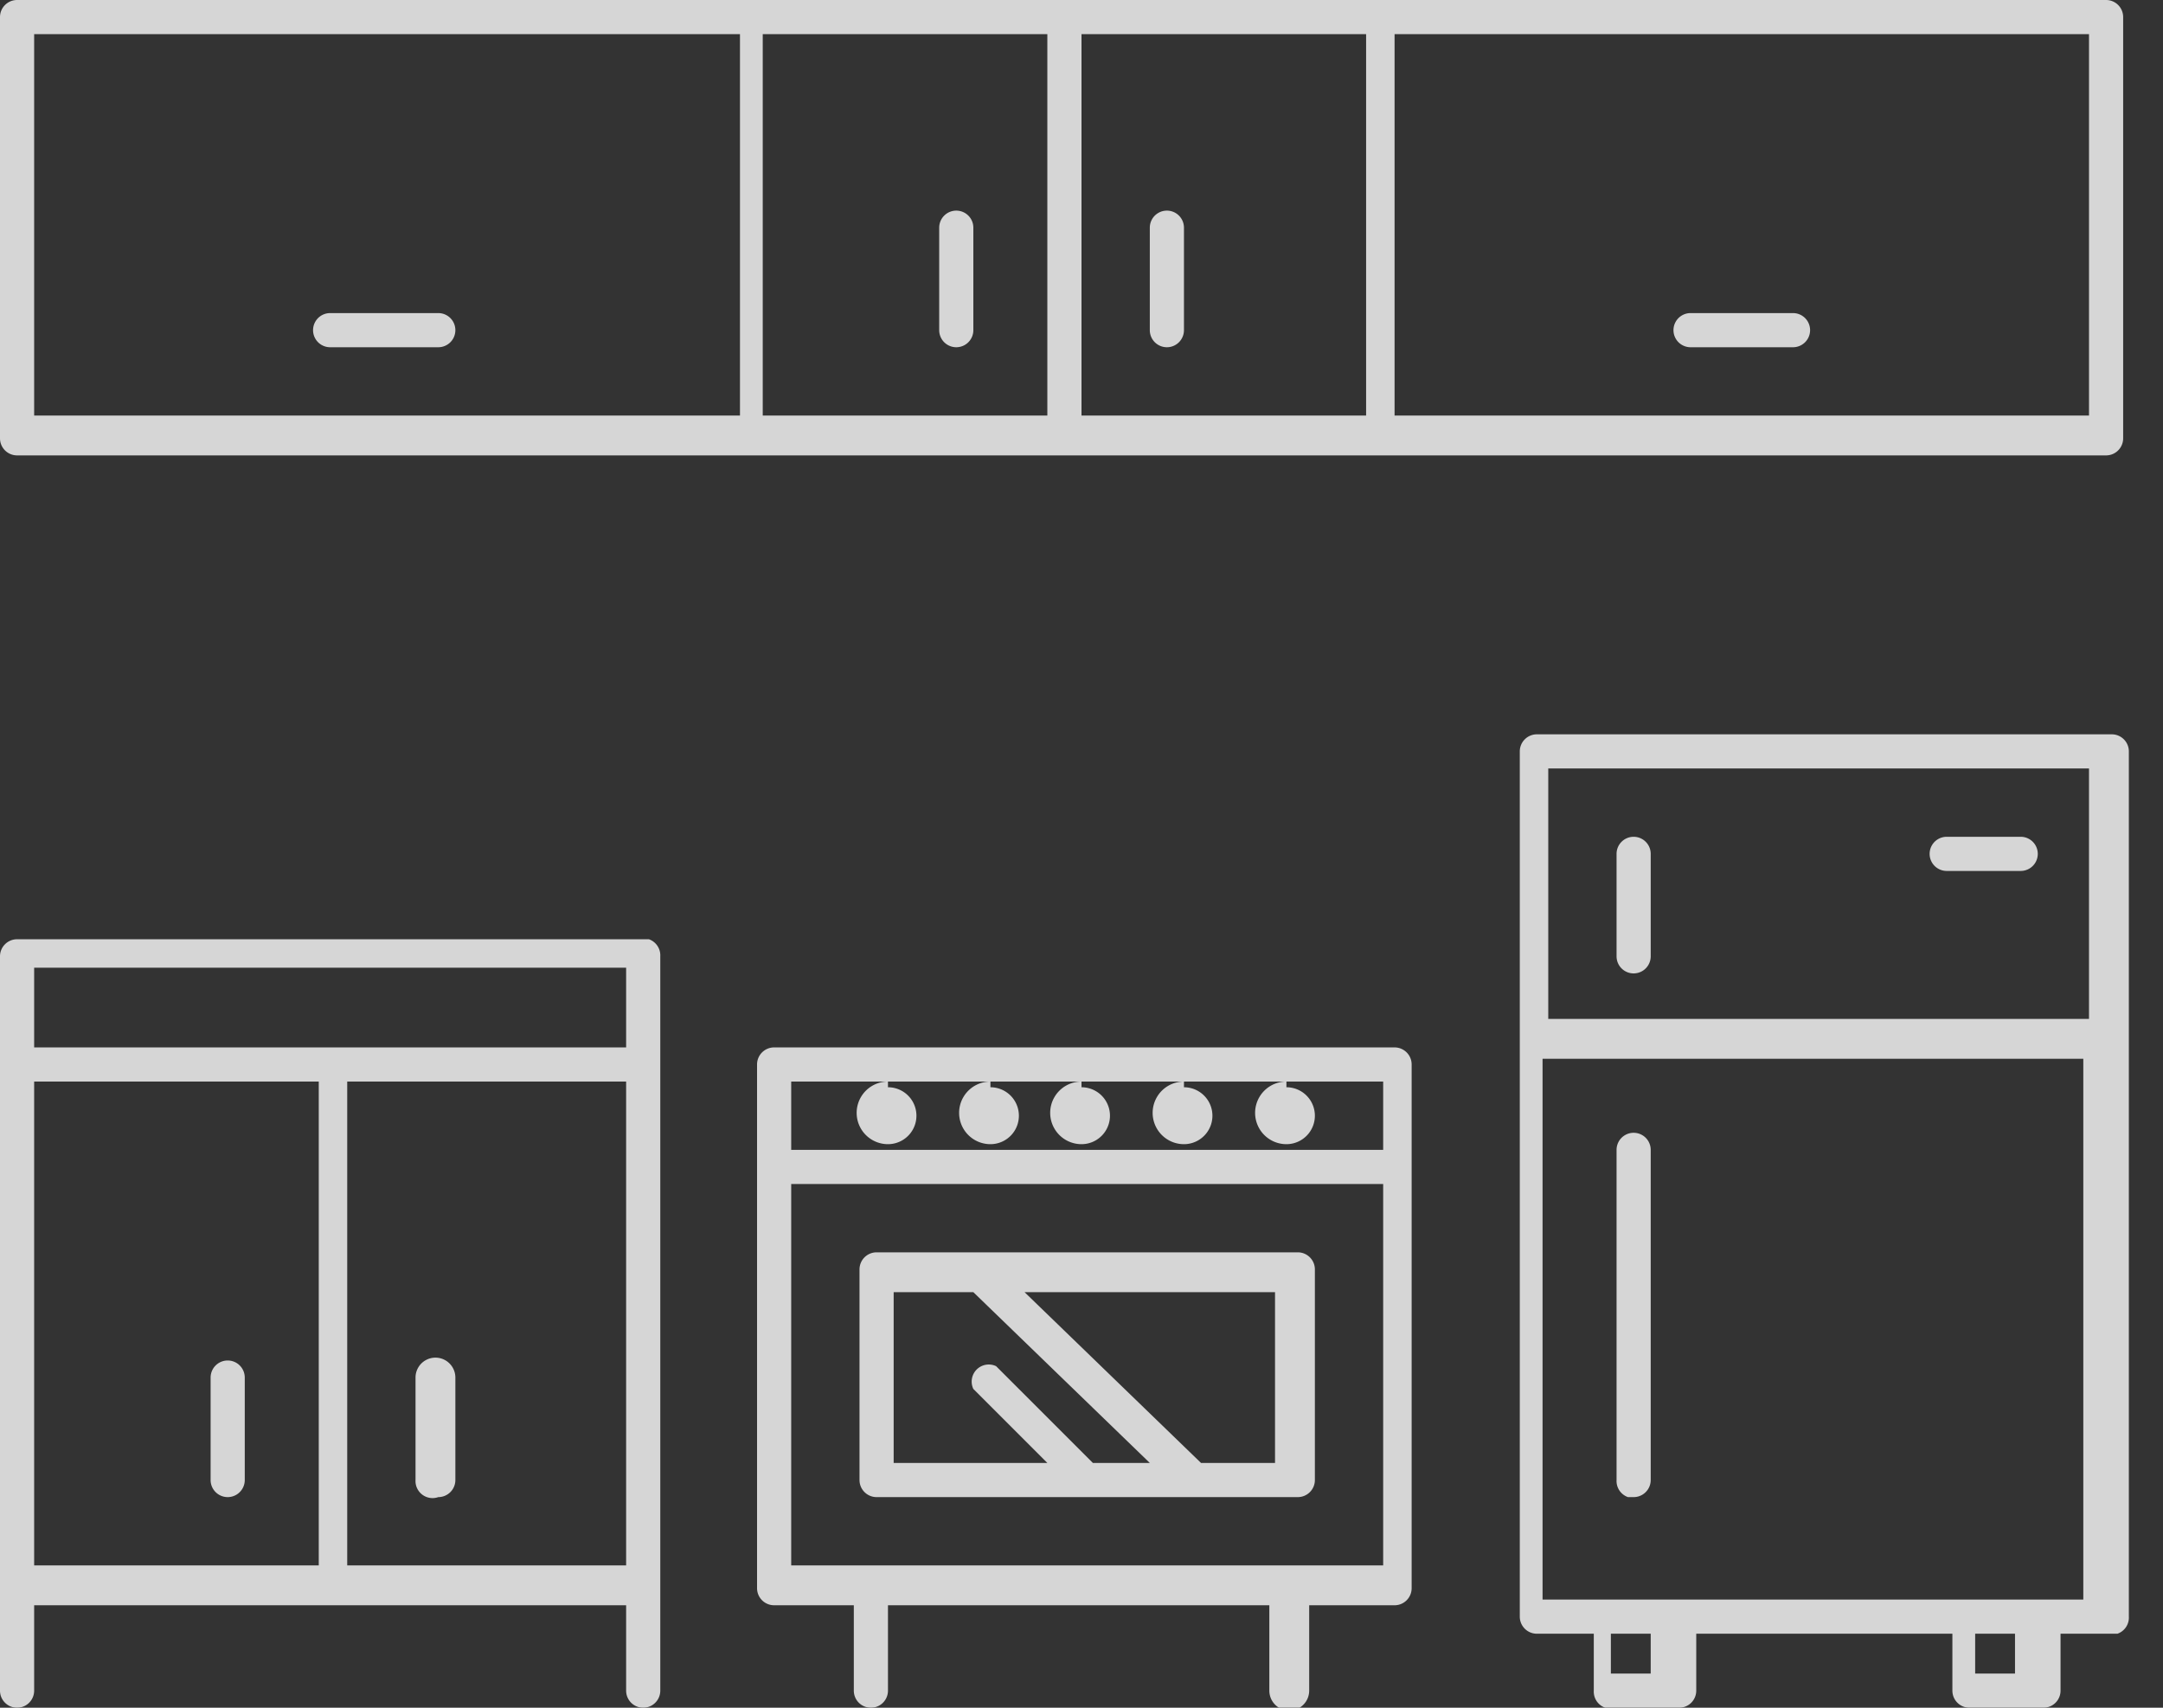
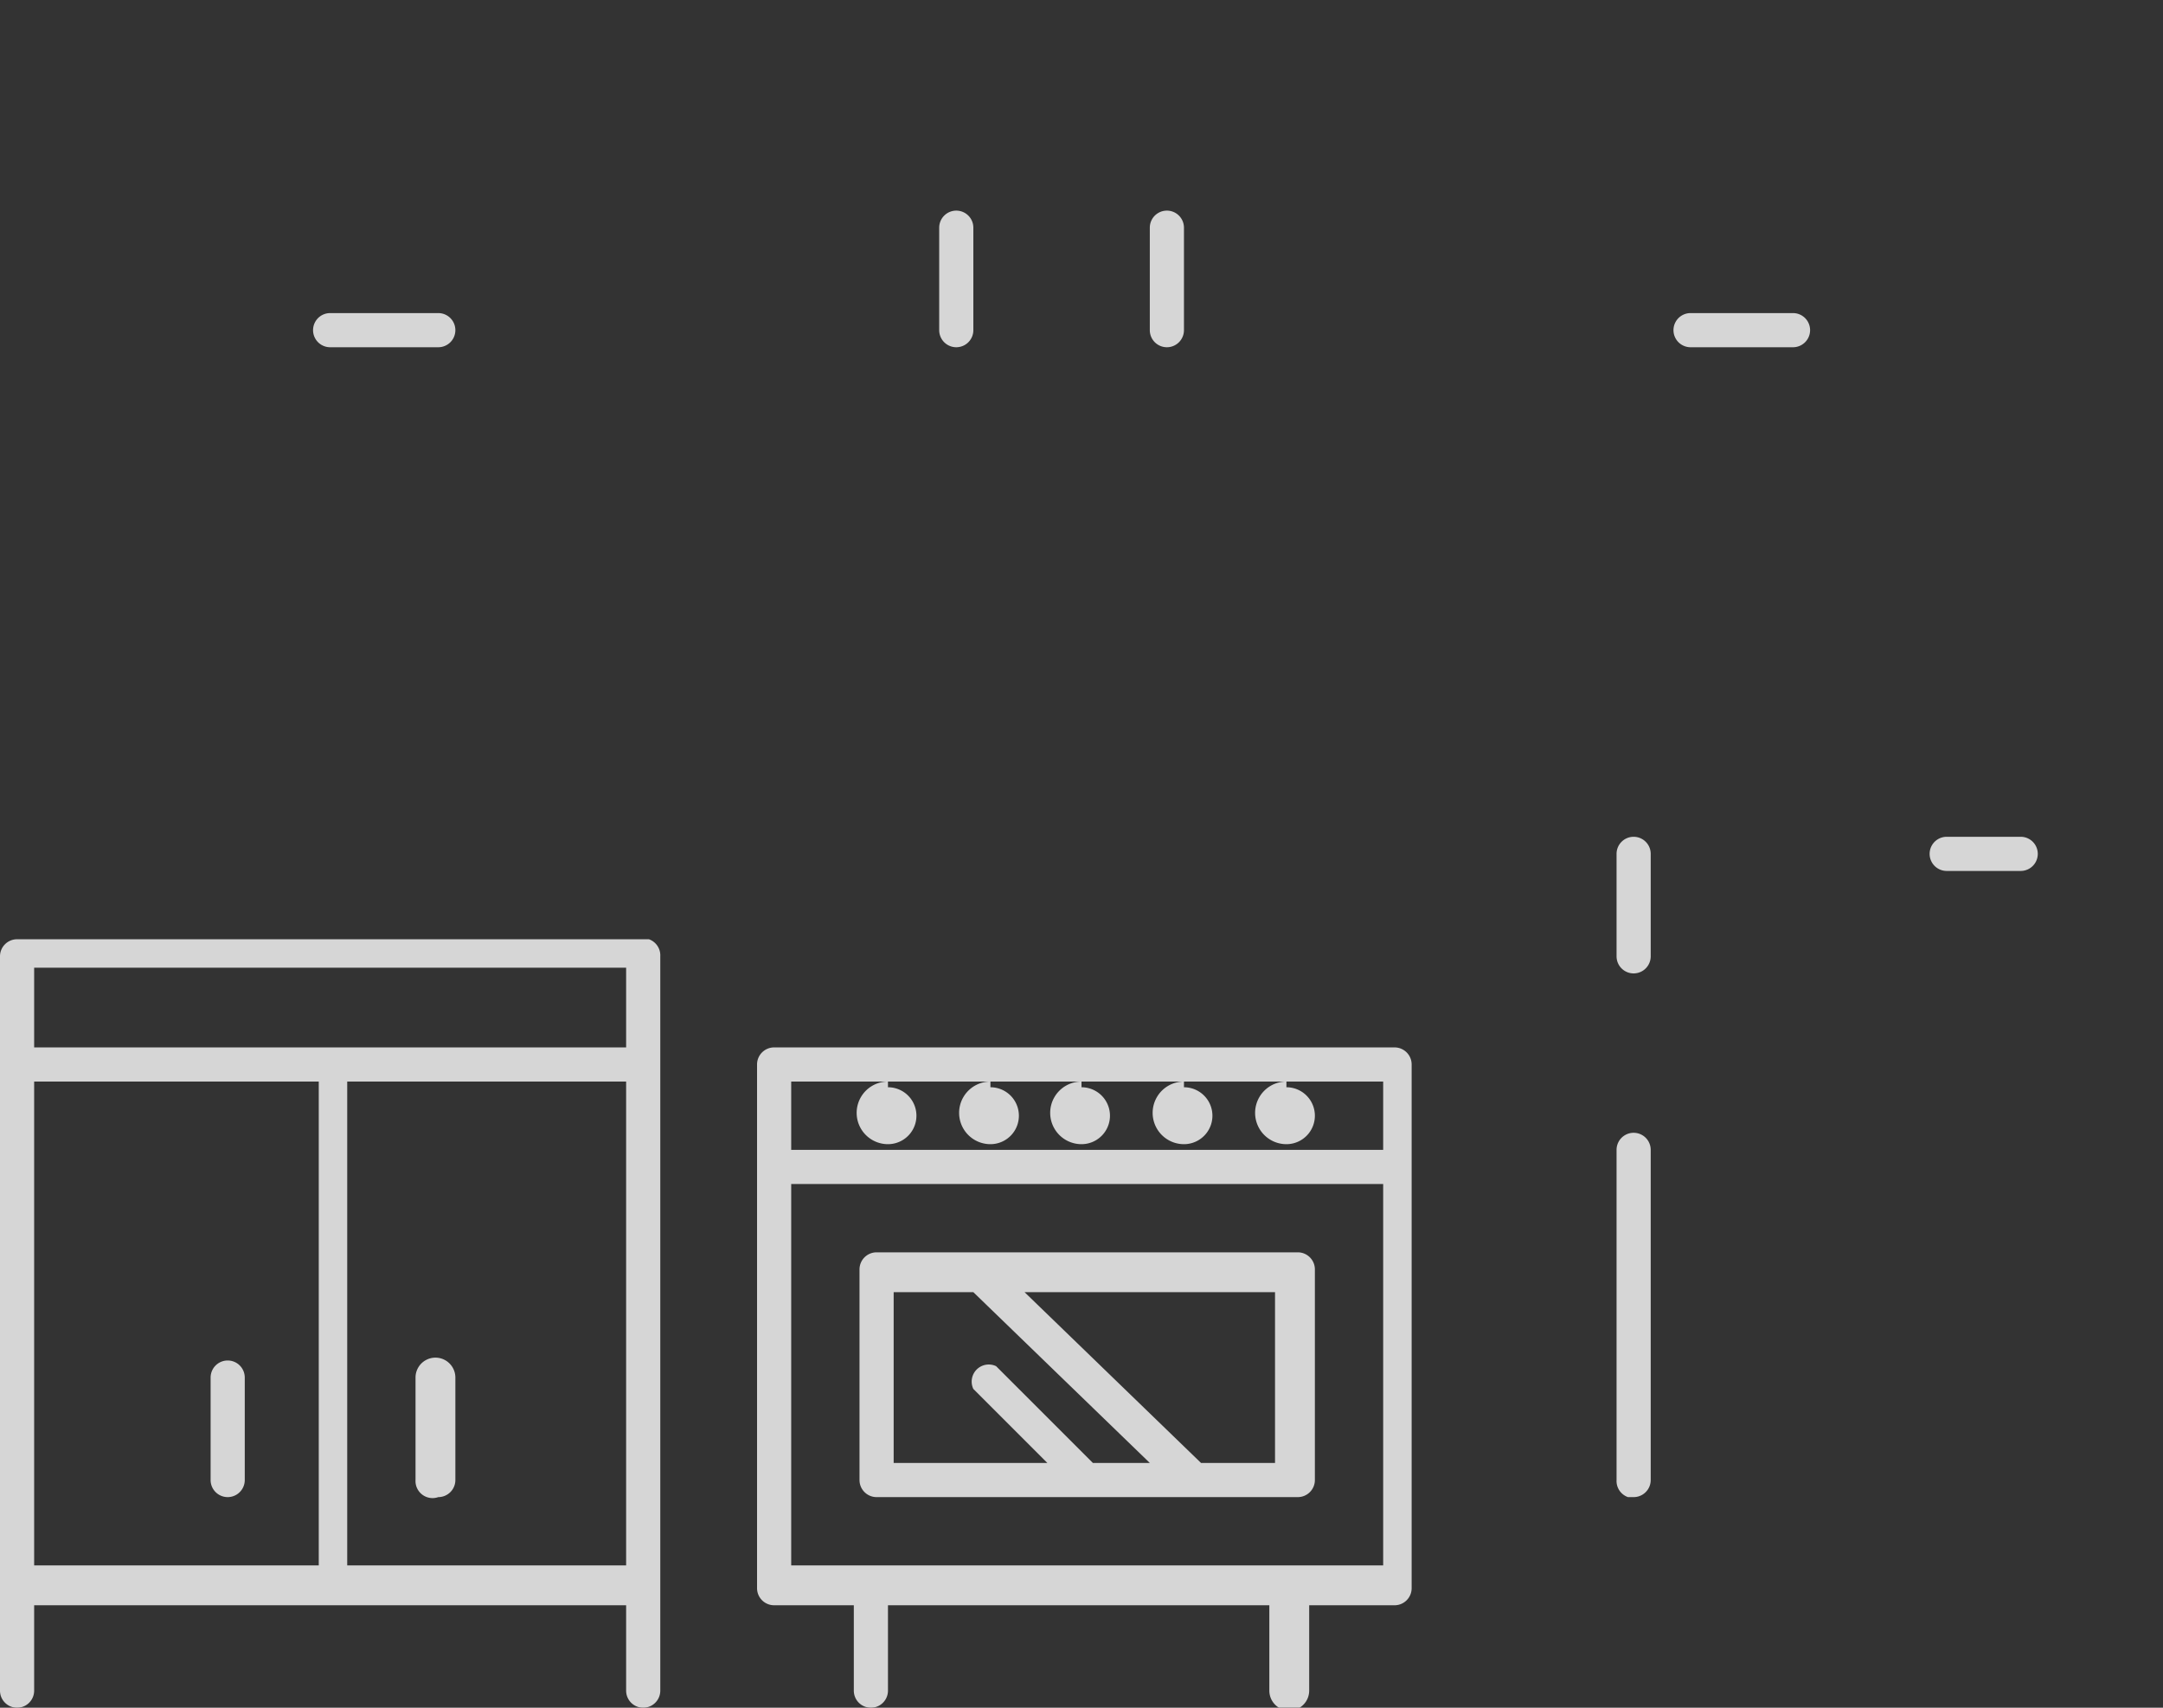
<svg xmlns="http://www.w3.org/2000/svg" width="38" height="30" fill="none">
  <rect width="100%" height="100%" fill="#333333" stroke="none" />
  <g opacity=".8" fill="#fff">
-     <path d="M37 12.9H27a.3.3 0 0 0-.3.3v15.2a.3.3 0 0 0 .3.3h1v1a.3.3 0 0 0 .2.3h1.3a.3.3 0 0 0 .3-.3v-1h4.5v1a.3.3 0 0 0 .3.3h1.3a.3.3 0 0 0 .3-.3v-1h1a.3.3 0 0 0 .2-.3V13.2a.3.3 0 0 0-.3-.3Zm-9.8.6h9.5v4.4h-9.5v-4.4ZM29 29.4h-.7v-.7h.7v.7Zm6.4 0h-.7v-.7h.7v.7Zm1.2-1.3h-9.5v-9.5h9.5V28Z" />
    <path d="M28.7 14.7a.3.3 0 0 0-.3.3v1.8a.3.3 0 0 0 .6 0V15a.3.3 0 0 0-.3-.3ZM28.7 26.3a.3.3 0 0 0 .3-.3v-5.8a.3.3 0 0 0-.6 0V26a.3.3 0 0 0 .2.3h.1ZM35.5 14.7h-1.3a.3.3 0 0 0 0 .6h1.3a.3.3 0 0 0 0-.6ZM15.4 26.3h7.4a.3.3 0 0 0 .3-.3v-3.7a.3.3 0 0 0-.3-.3h-7.4a.3.3 0 0 0-.3.3V26a.3.3 0 0 0 .3.3Zm7-.6h-1.3l-3.1-3h4.4v3Zm-6.7-3h1.4l3.1 3h-1L17.5 24a.3.3 0 0 0-.4.4l1.3 1.3h-2.7v-3Z" />
    <path d="M24.6 18.4h-11a.3.3 0 0 0-.3.3v9.2a.3.3 0 0 0 .3.3H15v1.5a.3.3 0 1 0 .6 0v-1.5h6.7v1.5a.3.3 0 1 0 .7 0v-1.5h1.5a.3.3 0 0 0 .3-.3v-9.2a.3.3 0 0 0-.3-.3Zm-10.7.6h10.4v1.2H13.9V19Zm10.4 8.5H13.9v-6.7h10.4v6.7Z" />
    <path d="M15.6 19a.5.5 0 0 0 0 1.1.5.5 0 0 0 0-1ZM17.4 19a.5.5 0 0 0 0 1.1.5.5 0 0 0 0-1ZM19 19a.5.5 0 0 0 0 1.1.5.5 0 0 0 0-1ZM20.8 19a.5.5 0 0 0 0 1.1.5.5 0 0 0 0-1ZM22.6 19a.5.5 0 0 0 0 1.1.5.5 0 0 0 0-1ZM11.3 16.5H.3a.3.3 0 0 0-.3.3v12.9a.3.3 0 1 0 .6 0v-1.5H11v1.5a.3.3 0 0 0 .6 0V16.8a.3.3 0 0 0-.2-.3ZM11 19v8.5H6.1V19h5Zm0-1.9v1.3H.6V17H11ZM.6 19h5v8.5h-5V19Z" />
    <path d="M4 23.9a.3.3 0 0 0-.3.3V26a.3.3 0 0 0 .6 0v-1.8a.3.3 0 0 0-.3-.3ZM7.7 26.3A.3.3 0 0 0 8 26v-1.8a.3.3 0 0 0-.7 0V26a.3.3 0 0 0 .4.3ZM16.8 3.7a.3.3 0 0 0-.3.3v1.8a.3.3 0 0 0 .6 0V4a.3.3 0 0 0-.3-.3Z" />
-     <path d="M37 0H.3a.3.3 0 0 0-.3.3v7.4a.3.3 0 0 0 .3.3H37a.3.3 0 0 0 .3-.3V.3A.3.3 0 0 0 37 0ZM24 7.3h-5V.6h5v6.7ZM.6.6H13v6.7H.6V.6Zm12.9 0h4.9v6.7h-5V.6Zm23.2 6.7H24.5V.6h12.2v6.7Z" />
    <path d="M20.5 6.1a.3.3 0 0 0 .3-.3V4a.3.3 0 0 0-.6 0v1.8a.3.3 0 0 0 .3.3ZM7.7 5.5H5.8a.3.3 0 0 0 0 .6h1.9a.3.3 0 1 0 0-.6ZM29.7 6.1h1.8a.3.3 0 1 0 0-.6h-1.8a.3.3 0 0 0 0 .6Z" />
  </g>
</svg>